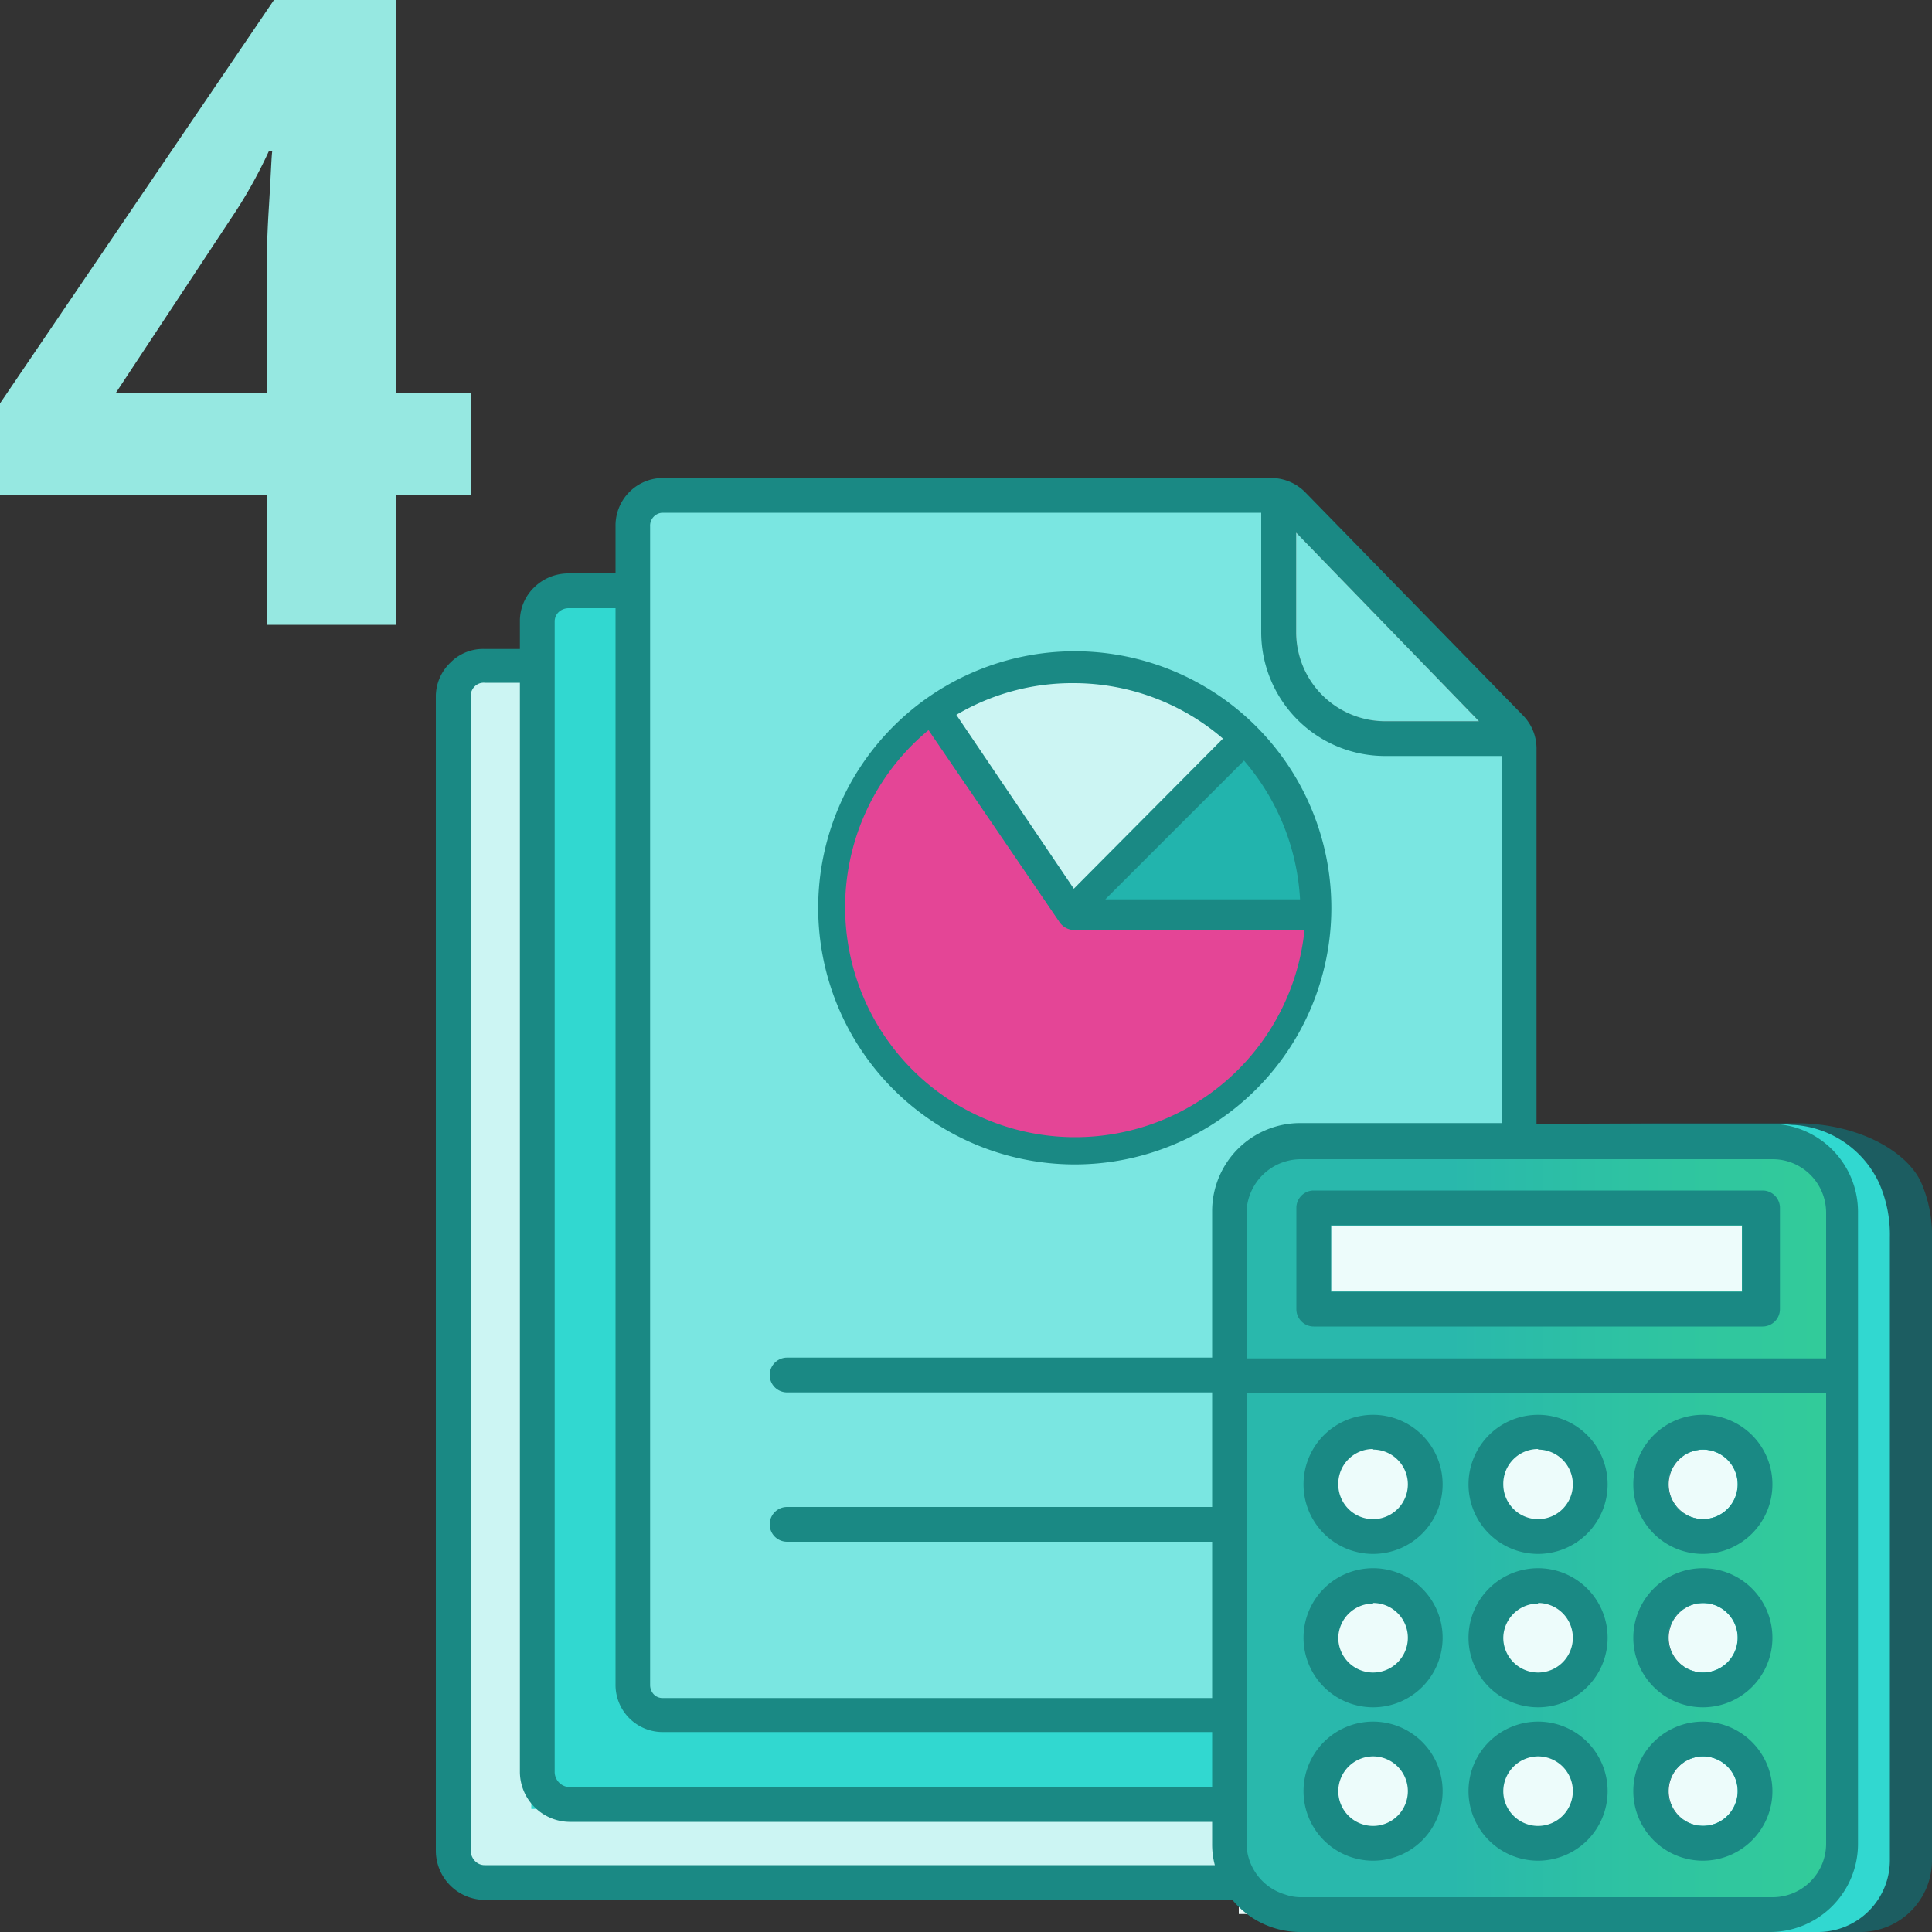
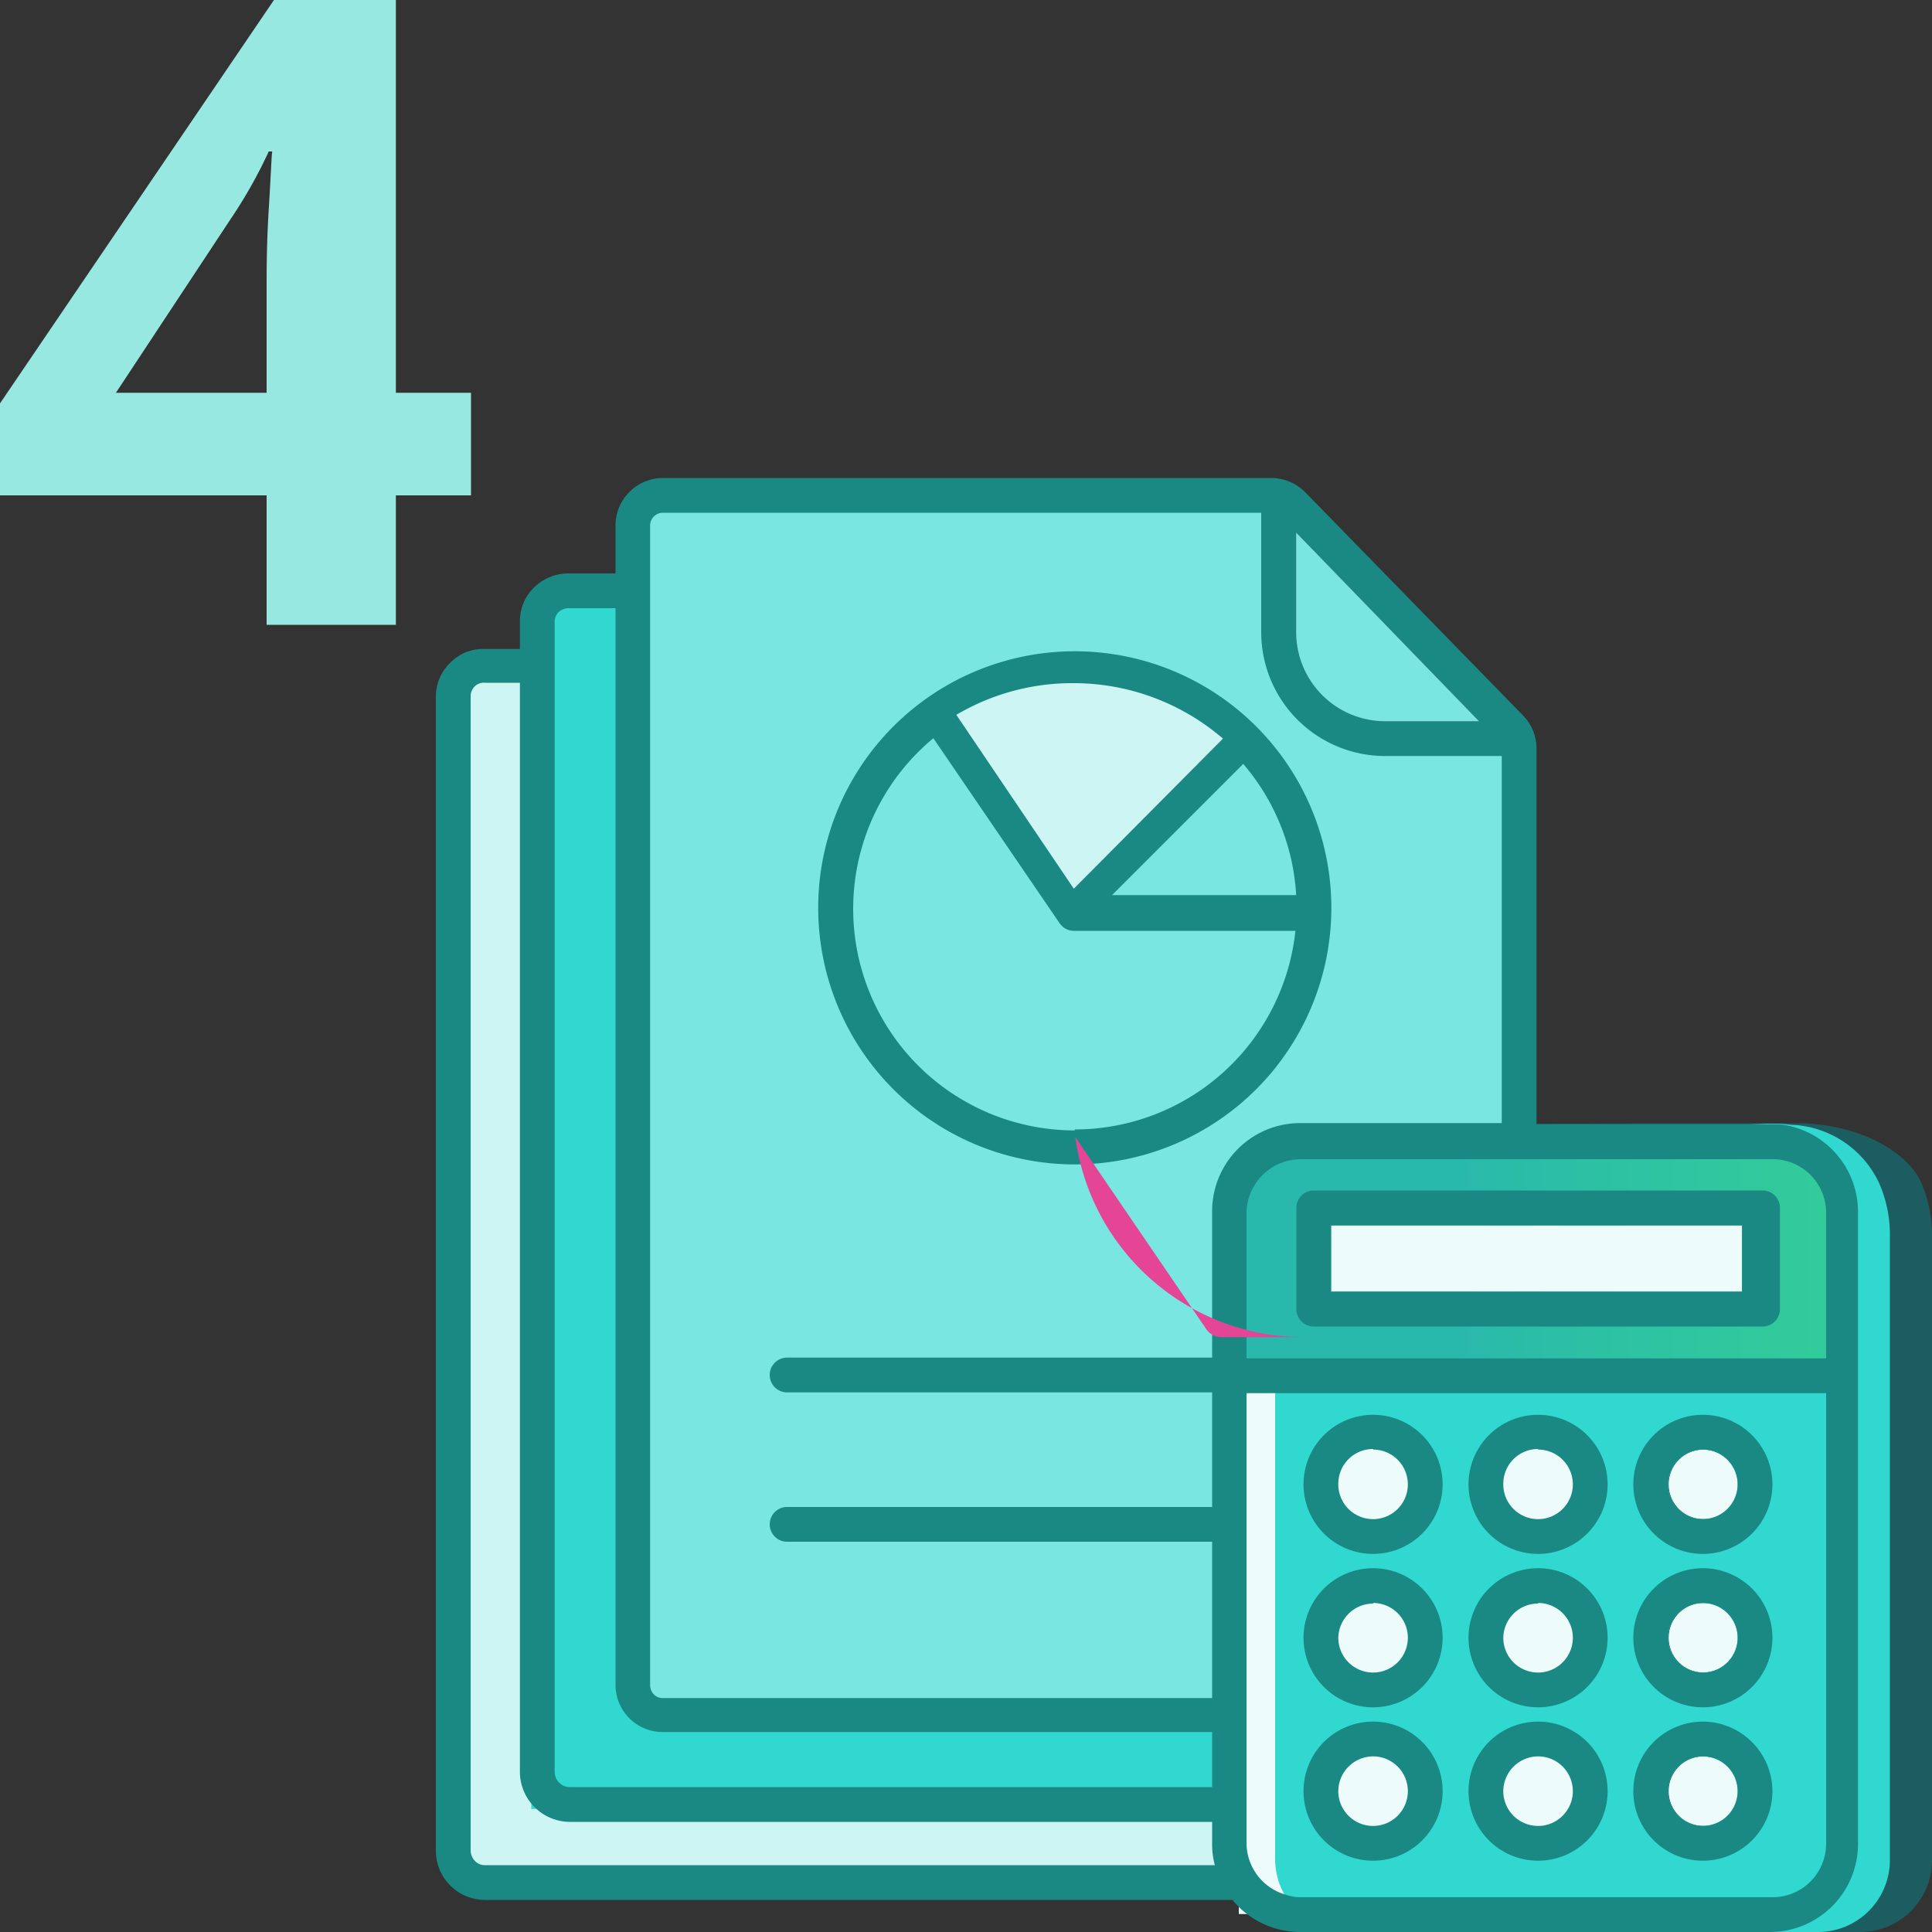
<svg xmlns="http://www.w3.org/2000/svg" xmlns:xlink="http://www.w3.org/1999/xlink" id="Layer_1" data-name="Layer 1" viewBox="0 0 100 100">
  <rect x="0" y="0" width="100" height="100" fill="#333333" stroke="none" />
  <defs>
    <style>.cls-1{fill:#96e8e1;}.cls-2{fill:#ccf5f3;}.cls-3{fill:#31d8d0;}.cls-4{fill:#7ae6e1;}.cls-5{fill:#edfcfb;}.cls-6{fill:#1c5d61;}.cls-7{fill:#d3c3c1;}.cls-8{fill:url(#New_Gradient_Swatch);}.cls-9{fill:url(#New_Gradient_Swatch-2);}.cls-10{fill:#1a8984;}.cls-11{fill:#e44596;}.cls-12{fill:#22b4ad;}</style>
    <linearGradient id="New_Gradient_Swatch" x1="63.49" y1="65.14" x2="95.28" y2="65.14" gradientUnits="userSpaceOnUse">
      <stop offset="0.36" stop-color="#29b8ac" />
      <stop offset="0.67" stop-color="#2ec3a2" />
      <stop offset="1" stop-color="#3c9" />
    </linearGradient>
    <linearGradient id="New_Gradient_Swatch-2" x1="63.49" y1="85.16" x2="95.28" y2="85.16" xlink:href="#New_Gradient_Swatch" />
  </defs>
  <path class="cls-1" d="M24.38,25.64H20.49v6.7H13.8v-6.7H0V20.88L14.18,0h6.31V20.33h3.89ZM13.8,20.33V14.84c0-.91,0-2.24.11-4s.14-2.75.18-3h-.18a24.68,24.68,0,0,1-2,3.54L6,20.33Z" />
  <polygon class="cls-2" points="68.79 97.23 23.22 97.23 23.22 34.92 56.24 34.92 68.24 46.4 68.79 58.79 68.79 97.23" />
  <polygon class="cls-3" points="73.07 93.63 27.5 93.63 27.5 31.32 60.53 31.32 72.53 42.8 73.07 55.19 73.07 93.63" />
  <polygon class="cls-4" points="78.73 88.49 33.16 88.49 33.16 26.18 66.19 26.18 78.18 37.66 78.73 50.05 78.73 88.49" />
  <rect class="cls-5" x="64.12" y="59.85" width="30.81" height="39.22" />
  <path class="cls-6" d="M99.45,61.23c-.66-1.51-3-3-6.22-3.09l-7.18,0-14.36.07a2.7,2.7,0,0,0-1.9.83,3.79,3.79,0,0,0-.73.9,5.28,5.28,0,0,0-.84,2.85v14a2.7,2.7,0,1,1,2.7,2.7,2.7,2.7,0,0,1-2.7-2.7v7.94A2.72,2.72,0,0,1,69,82.86a2.66,2.66,0,0,1,1.91-.79,2.7,2.7,0,1,1-2.7,2.7v7.94a2.68,2.68,0,0,1,.79-1.9,2.63,2.63,0,0,1,1.91-.8,2.7,2.7,0,1,1-2.7,2.7v3.55a3.69,3.69,0,0,0,.57,1.94l0,.09a3,3,0,0,0,.71.8A3.62,3.62,0,0,0,72,100H96.32A3.71,3.71,0,0,0,100,96.26V64.05A6.79,6.79,0,0,0,99.45,61.23Zm-9.28,2.19v3.44H68.89V63.42Zm-2,15.21a1.8,1.8,0,1,1,1.8-1.8A1.8,1.8,0,0,1,88.14,78.63Zm0,7.94a1.8,1.8,0,1,1,1.8-1.8A1.8,1.8,0,0,1,88.14,86.57Zm0,4.34a1.8,1.8,0,1,1-1.8,1.8A1.8,1.8,0,0,1,88.14,90.91Zm-8.68-3.44a2.7,2.7,0,1,1,2.7-2.7A2.7,2.7,0,0,1,79.46,87.47Zm2.7,5.24a2.7,2.7,0,1,1-4.61-1.9,2.67,2.67,0,0,1,1.91-.8A2.7,2.7,0,0,1,82.16,92.71Zm-2.7-13.18a2.7,2.7,0,1,1,2.7-2.71A2.7,2.7,0,0,1,79.46,79.53Z" />
  <path class="cls-3" d="M97.26,61.23a5.23,5.23,0,0,0-4.35-3c-.25,0-.54-.06-.83-.07l-.47,0h-.14l-21.68.9h0a3.69,3.69,0,0,0-2.42.9A3.76,3.76,0,0,0,66,62.82V96.26a3.78,3.78,0,0,0,.48,1.8,1.86,1.86,0,0,0,.13.23,3.36,3.36,0,0,0,.7.8,3.69,3.69,0,0,0,2.42.91H94.14a3.72,3.72,0,0,0,3.68-3.74V64.05A6.64,6.64,0,0,0,97.26,61.23ZM68.89,66.86V63.42H90.17v3.44ZM88.14,78.63a1.8,1.8,0,1,1,1.8-1.8A1.8,1.8,0,0,1,88.14,78.63Zm0,7.94a1.8,1.8,0,1,1,1.8-1.8A1.8,1.8,0,0,1,88.14,86.57Zm0,4.34a1.8,1.8,0,1,1-1.8,1.8A1.8,1.8,0,0,1,88.14,90.91Zm-8.68-3.44a2.7,2.7,0,1,1,2.7-2.7A2.7,2.7,0,0,1,79.46,87.47Zm2.7,5.24a2.7,2.7,0,1,1-4.61-1.9,2.67,2.67,0,0,1,1.91-.8A2.7,2.7,0,0,1,82.16,92.71Zm-2.7-13.18a2.7,2.7,0,1,1,2.7-2.71A2.7,2.7,0,0,1,79.46,79.53Zm-8.54-5.4a2.7,2.7,0,1,1-2.7,2.7A2.71,2.71,0,0,1,70.92,74.13ZM69,82.86a2.66,2.66,0,0,1,1.91-.79,2.7,2.7,0,1,1-1.91.79Zm0,8a2.63,2.63,0,0,1,1.91-.8,2.7,2.7,0,1,1-2.7,2.7A2.68,2.68,0,0,1,69,90.81Z" />
  <path class="cls-7" d="M78.18,37.66,66.94,26.13a1.74,1.74,0,0,0-.75-.44v7a5.46,5.46,0,0,0,5.45,5.46h6.88A1.35,1.35,0,0,0,78.18,37.66Zm-6.54-.33a4.59,4.59,0,0,1-4.55-4.62V27.57l9.46,9.76Z" />
  <path class="cls-8" d="M91.6,59.07H67.21a3.72,3.72,0,0,0-3.72,3.66v8.49H95.28V62.73A3.68,3.68,0,0,0,91.6,59.07ZM68.89,66.86V63.42H90.17v3.44Z" />
-   <path class="cls-9" d="M63.49,71.22V95.44a3.71,3.71,0,0,0,3.72,3.65H91.6a3.66,3.66,0,0,0,3.68-3.65V71.22Zm7.43,8.31a2.7,2.7,0,1,1,2.7-2.71A2.7,2.7,0,0,1,70.92,79.53Zm2.7,5.24a2.7,2.7,0,0,1-5.4,0A2.72,2.72,0,0,1,69,82.86a2.66,2.66,0,0,1,1.91-.79A2.7,2.7,0,0,1,73.62,84.77Zm-4.61,6a2.63,2.63,0,0,1,1.91-.8,2.7,2.7,0,1,1-2.7,2.7A2.68,2.68,0,0,1,69,90.81Zm8.54-8a2.7,2.7,0,1,1-.79,1.91A2.7,2.7,0,0,1,77.55,82.86Zm-.79-6a2.7,2.7,0,1,1,2.7,2.7A2.7,2.7,0,0,1,76.76,76.83Zm.79,14a2.67,2.67,0,0,1,1.91-.8,2.71,2.71,0,1,1-1.91.8ZM88,82.07a2.7,2.7,0,1,1-1.9.79A2.66,2.66,0,0,1,88,82.07ZM88,90a2.7,2.7,0,1,1-2.69,2.7,2.68,2.68,0,0,1,.79-1.9A2.63,2.63,0,0,1,88,90Zm0-10.48a2.7,2.7,0,1,1,2.71-2.71A2.7,2.7,0,0,1,88,79.53Z" />
  <path class="cls-10" d="M91.23,61.62H68a.9.9,0,0,0-.9.9v5.25a.9.9,0,0,0,.9.89H91.23a.9.9,0,0,0,.9-.89V62.52A.9.9,0,0,0,91.23,61.62Zm-1.06,5.24H68.89V63.42H90.17Z" />
  <path class="cls-10" d="M71.07,96.31a3.6,3.6,0,1,0-3.6-3.6h0A3.6,3.6,0,0,0,71.07,96.31Zm0-5.4a1.8,1.8,0,1,1-1.8,1.8,1.81,1.81,0,0,1,1.8-1.8Z" />
  <path class="cls-10" d="M79.61,96.31a3.6,3.6,0,1,0-3.6-3.6h0A3.6,3.6,0,0,0,79.61,96.31Zm0-5.4a1.8,1.8,0,1,1-1.8,1.8,1.81,1.81,0,0,1,1.8-1.8Z" />
  <path class="cls-10" d="M88.14,89.11a3.6,3.6,0,1,0,3.6,3.6A3.61,3.61,0,0,0,88.14,89.11Zm0,5.4a1.8,1.8,0,1,1,1.8-1.8A1.8,1.8,0,0,1,88.14,94.51Z" />
  <path class="cls-10" d="M71.07,88.37a3.6,3.6,0,1,0-3.6-3.6A3.6,3.6,0,0,0,71.07,88.37Zm0-5.4a1.8,1.8,0,1,1-1.8,1.8h0A1.81,1.81,0,0,1,71.07,83Z" />
  <path class="cls-10" d="M79.61,88.37a3.6,3.6,0,1,0-3.6-3.6A3.6,3.6,0,0,0,79.61,88.37Zm0-5.4a1.8,1.8,0,1,1-1.8,1.8h0A1.8,1.8,0,0,1,79.61,83Z" />
  <path class="cls-10" d="M88.14,81.17a3.6,3.6,0,1,0,3.6,3.6A3.6,3.6,0,0,0,88.14,81.17Zm0,5.4a1.8,1.8,0,1,1,1.8-1.8A1.8,1.8,0,0,1,88.14,86.57Z" />
  <path class="cls-10" d="M71.07,80.43a3.6,3.6,0,1,0-3.6-3.6A3.6,3.6,0,0,0,71.07,80.43Zm0-5.4a1.8,1.8,0,1,1-1.8,1.8A1.8,1.8,0,0,1,71.07,75Z" />
  <path class="cls-10" d="M79.61,80.43a3.6,3.6,0,1,0-3.6-3.6A3.6,3.6,0,0,0,79.61,80.43Zm0-5.4a1.8,1.8,0,1,1-1.8,1.8A1.8,1.8,0,0,1,79.61,75Z" />
  <path class="cls-10" d="M88.14,73.23a3.6,3.6,0,1,0,3.6,3.6A3.6,3.6,0,0,0,88.14,73.23Zm0,5.4a1.8,1.8,0,1,1,1.8-1.8A1.8,1.8,0,0,1,88.14,78.63Z" />
  <path class="cls-10" d="M55.63,33.71A13.28,13.28,0,1,0,68.91,47,13.28,13.28,0,0,0,55.63,33.71ZM67.09,46.33H57.56l6.79-6.79a11.43,11.43,0,0,1,2.74,6.79ZM55.63,35.51a11.42,11.42,0,0,1,7.45,2.76l-7.44,7.44-5.86-8.59A11.47,11.47,0,0,1,55.63,35.51Zm0,23a11.47,11.47,0,0,1-7.32-20.3l6.53,9.57a.9.9,0,0,0,.74.4H67.05A11.49,11.49,0,0,1,55.63,58.46Z" />
  <path class="cls-10" d="M92.08,58.19l-.47,0H79.53V38.79a2.45,2.45,0,0,0-.7-1.76L67.57,25.49a2.49,2.49,0,0,0-1.79-.75H34.32a2.46,2.46,0,0,0-2.46,2.49v2.45h-2.4a2.53,2.53,0,0,0-1.8.71,2.42,2.42,0,0,0-.75,1.75v1.45H25.1a2.38,2.38,0,0,0-1.79.71A2.44,2.44,0,0,0,22.56,36V95.8a2.55,2.55,0,0,0,2.54,2.54H63.79A4.54,4.54,0,0,0,67.3,100H91.61a4.56,4.56,0,0,0,4.56-4.56V62.72A4.56,4.56,0,0,0,92.08,58.19Zm2.44,37.25a2.77,2.77,0,0,1-2.77,2.76H67.37a2.41,2.41,0,0,1-.85-.14,2.79,2.79,0,0,1-2-2.62V72.11h30Zm0-25.13h-30V62.73A2.82,2.82,0,0,1,67.35,60h24.4a2.77,2.77,0,0,1,2.77,2.76ZM67.09,27.57l9.46,9.76H71.64a4.61,4.61,0,0,1-4.55-4.63Zm-33.44-.32a.67.67,0,0,1,.63-.71h31V32.7a6.41,6.41,0,0,0,6.35,6.43h6.1v19H67.3a4.56,4.56,0,0,0-4.56,4.55v7.59h-22a.9.9,0,1,0,0,1.8h22V78h-22a.9.9,0,0,0,0,1.8h22v8.09H34.32a.63.63,0,0,1-.48-.19.71.71,0,0,1-.19-.49Zm-4.94,4.89a.67.67,0,0,1,.23-.48.77.77,0,0,1,.52-.18h2.4V87.17a2.44,2.44,0,0,0,2.39,2.48H62.74V92.5H29.46a.79.79,0,0,1-.75-.77ZM25.1,96.54a.69.69,0,0,1-.52-.22.82.82,0,0,1-.22-.53V36a.72.72,0,0,1,.22-.48.66.66,0,0,1,.52-.18h1.81V91.73a2.6,2.6,0,0,0,2.55,2.57H62.74v1.14a4.1,4.1,0,0,0,.14,1.1Z" />
-   <path class="cls-11" d="M55.66,58.86a11.9,11.9,0,0,1-7.6-21.07l6.78,9.94a.94.94,0,0,0,.77.41H67.52A11.93,11.93,0,0,1,55.66,58.86Z" />
-   <path class="cls-12" d="M67.29,46.55H57.21l7.18-7.18a12,12,0,0,1,2.9,7.18Z" />
+   <path class="cls-11" d="M55.66,58.86l6.78,9.94a.94.94,0,0,0,.77.41H67.52A11.93,11.93,0,0,1,55.66,58.86Z" />
  <path class="cls-2" d="M55.57,35.36a11.85,11.85,0,0,1,7.73,2.87L55.58,46,49.5,37A11.78,11.78,0,0,1,55.57,35.36Z" />
</svg>